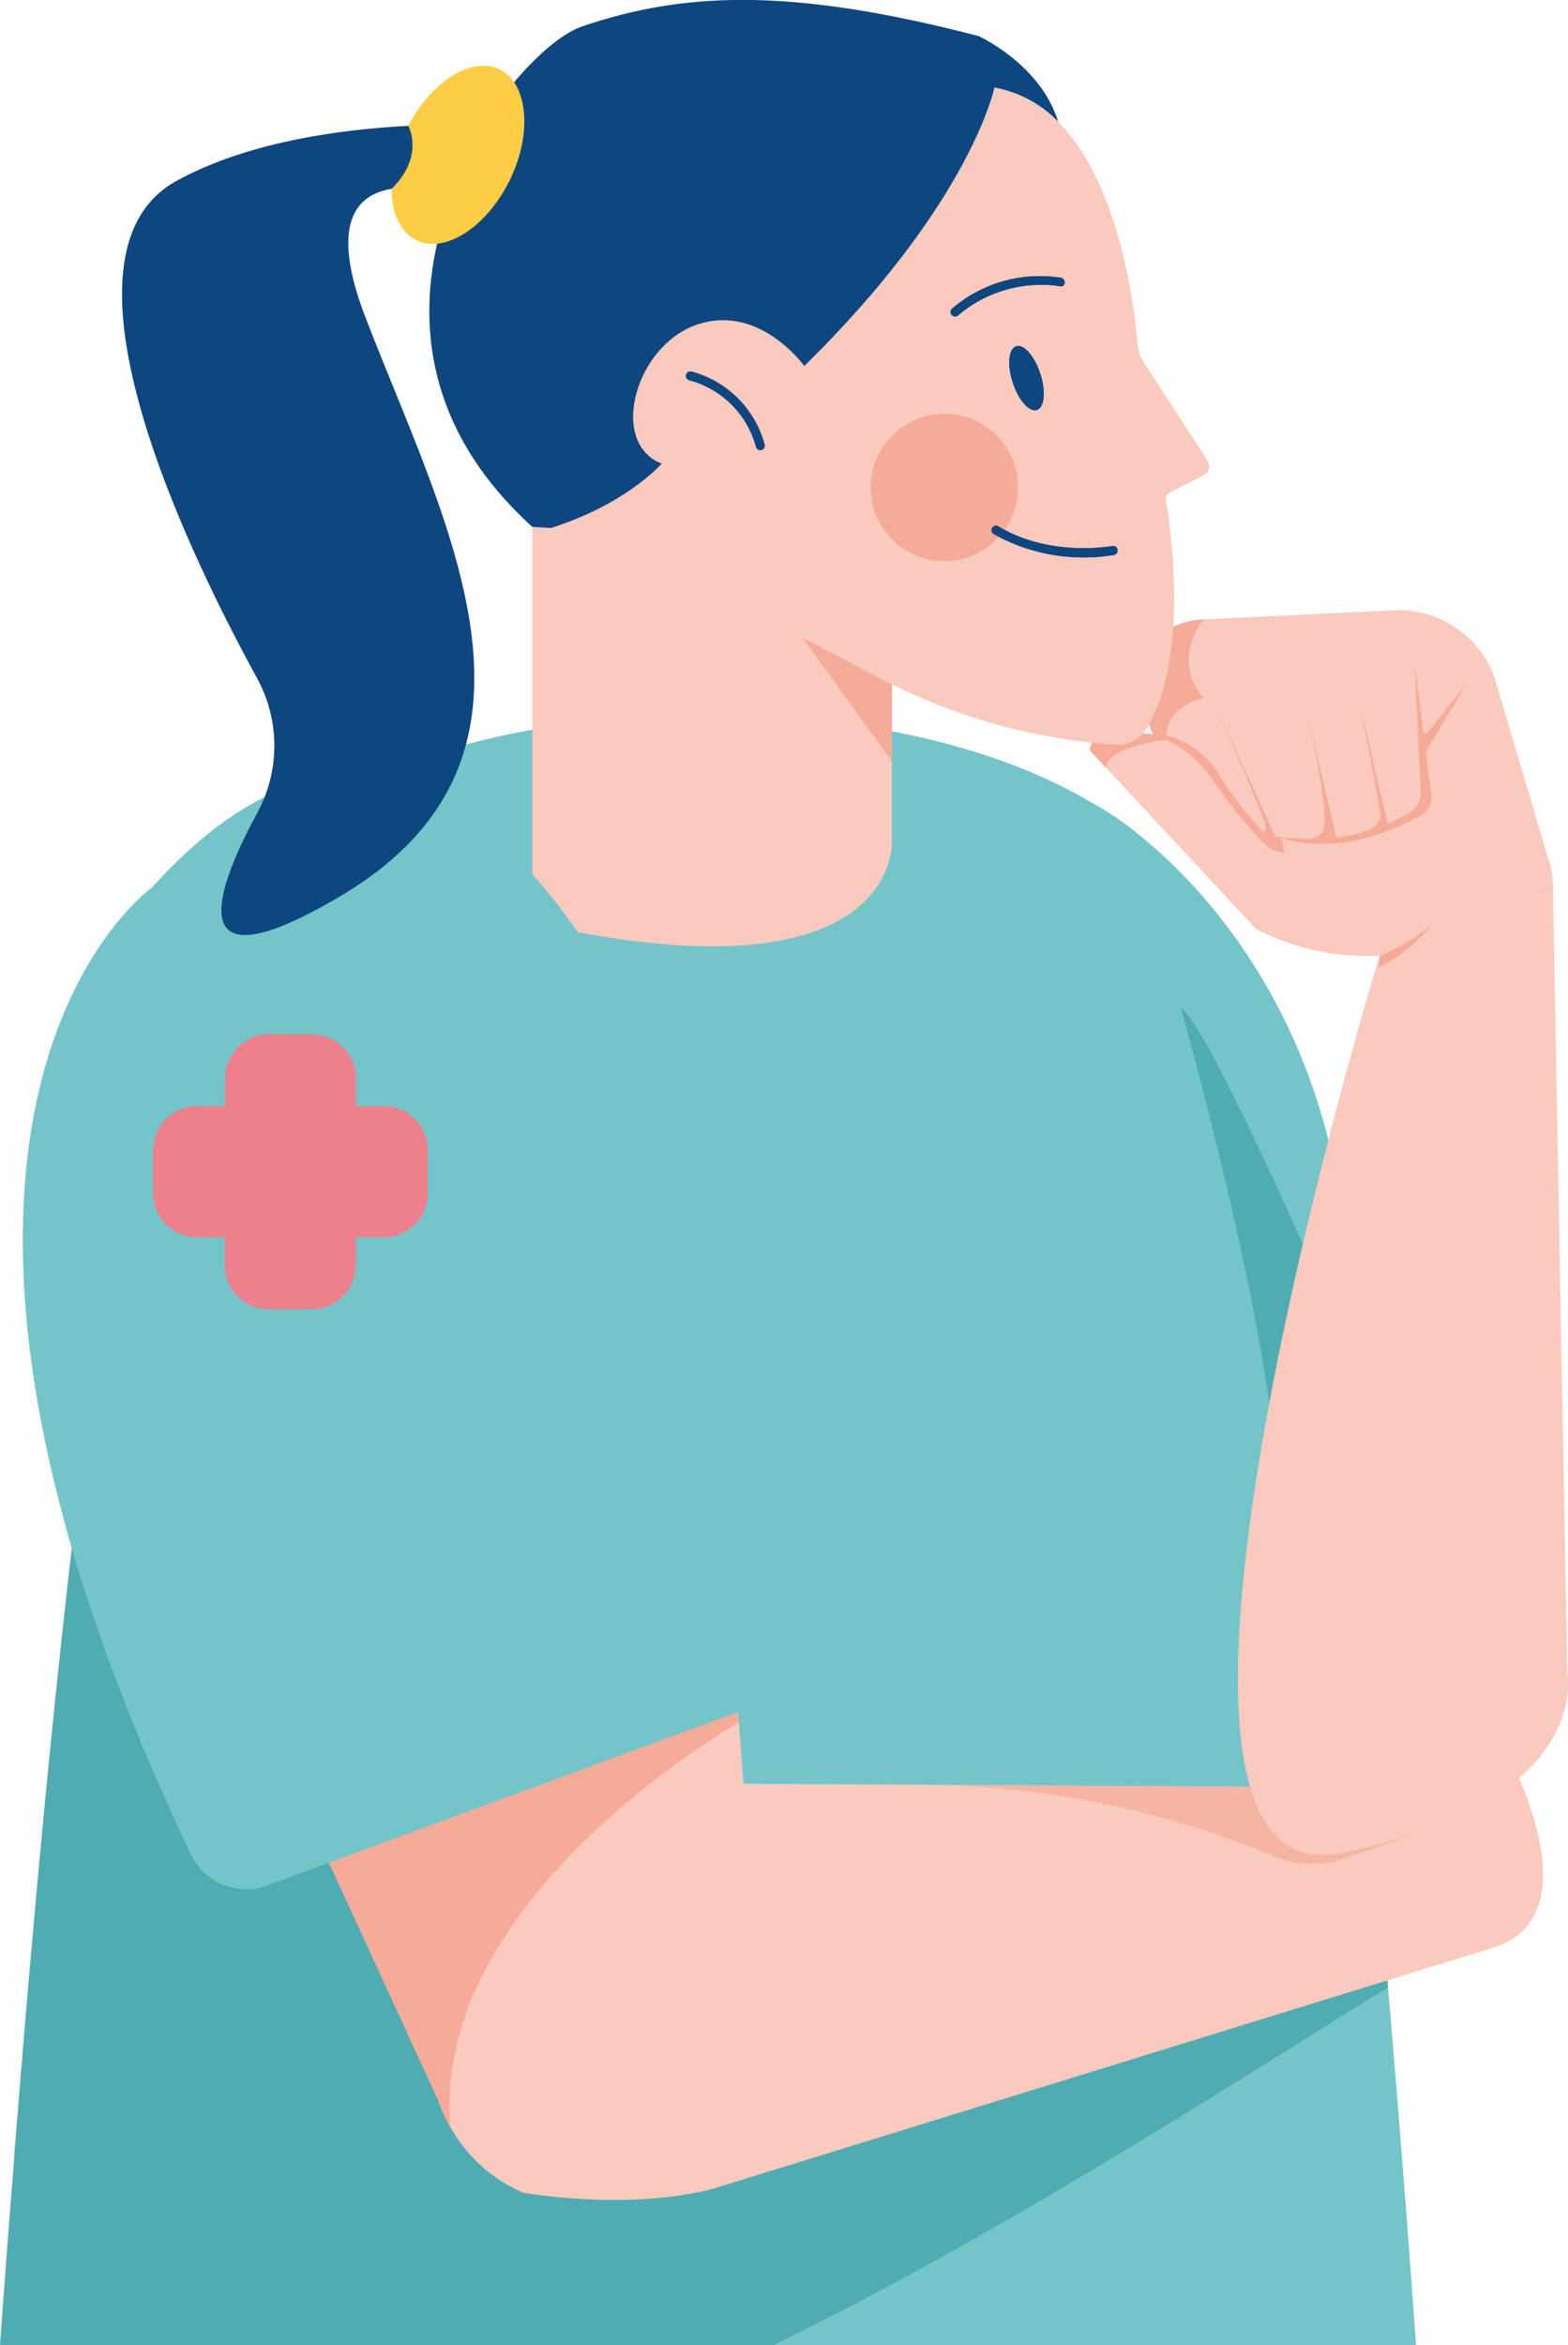
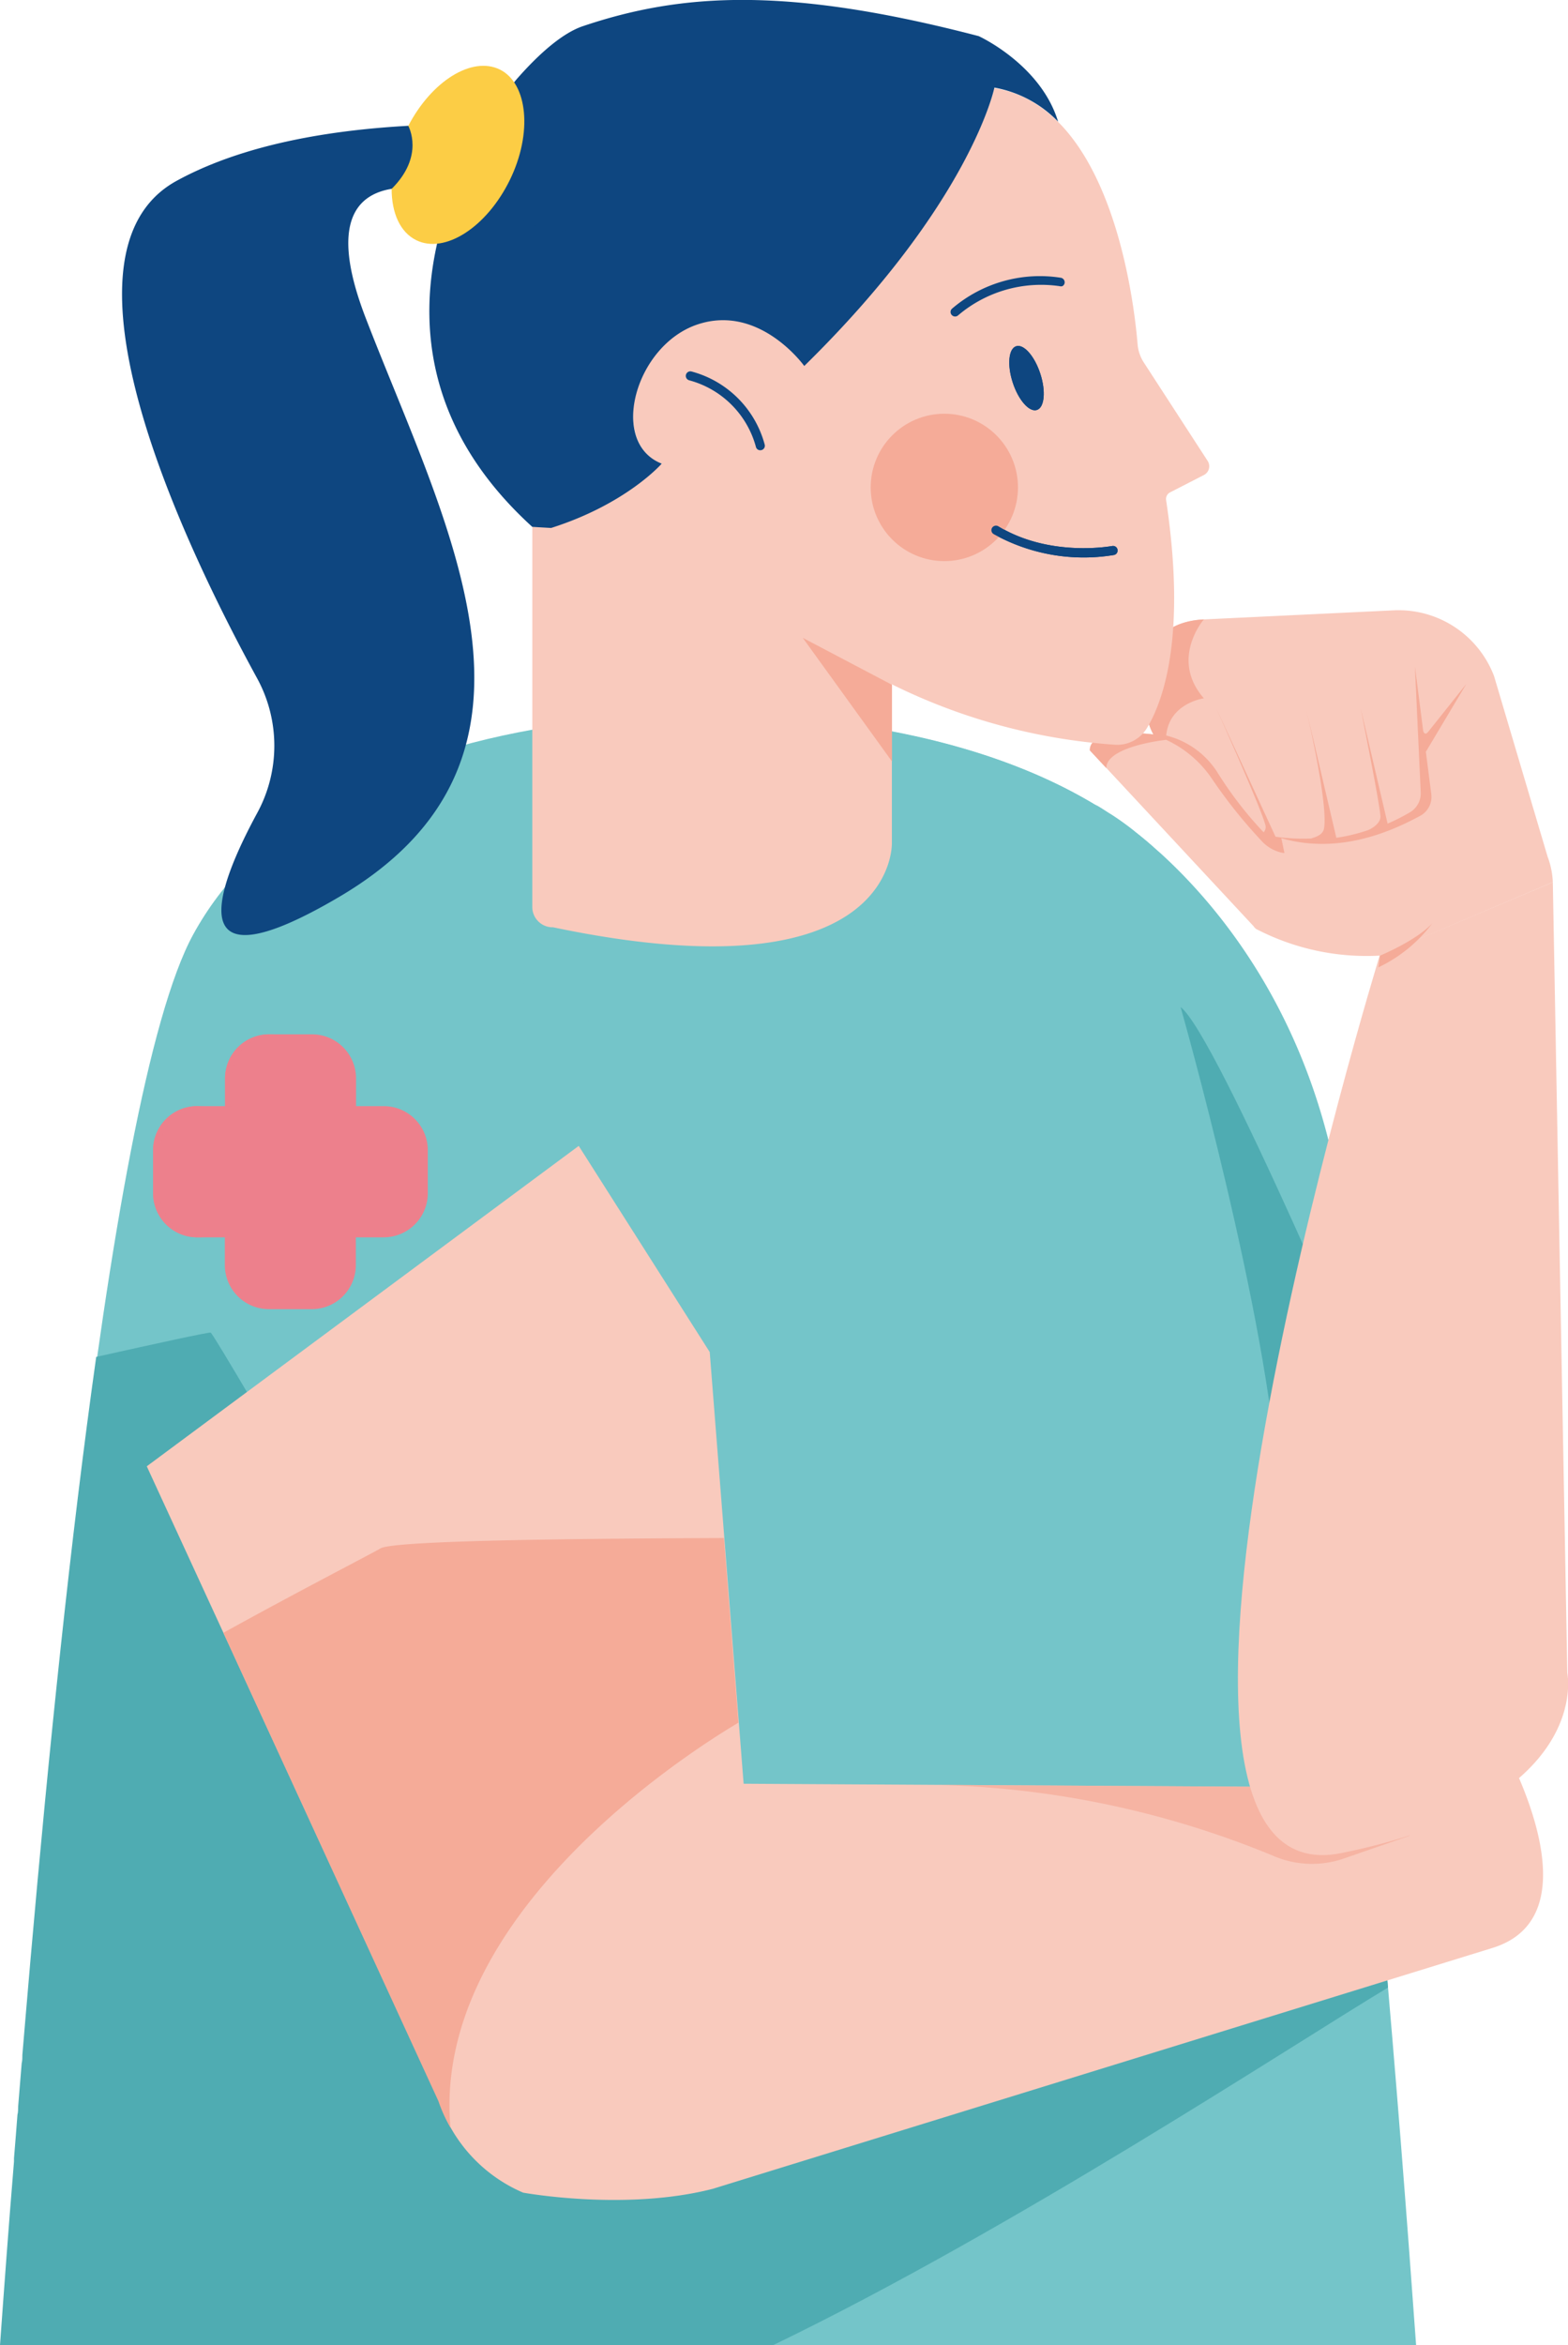
<svg xmlns="http://www.w3.org/2000/svg" viewBox="0 0 159.07 237.73">
  <defs>
    <style>
      .cls-1 {
        isolation: isolate;
      }

      .cls-2 {
        fill: #74c5c9;
      }

      .cls-3 {
        fill: #4facb2;
      }

      .cls-4 {
        fill: #f9cabd;
      }

      .cls-5 {
        fill: #f5ab98;
      }

      .cls-10, .cls-6 {
        mix-blend-mode: multiply;
      }

      .cls-6 {
        opacity: 0.7;
      }

      .cls-7 {
        fill: #c08b80;
      }

      .cls-8 {
        fill: #0e4680;
      }

      .cls-9 {
        fill: #ed808c;
      }

      .cls-10 {
        opacity: 0.75;
      }

      .cls-11 {
        fill: #fccd45;
      }
    </style>
  </defs>
  <g class="cls-1">
    <g id="Calque_2" data-name="Calque 2">
      <g>
        <path class="cls-2" d="M143.66,237.73c-3.76-52.49-10.51-126.58-19.52-143-12-21.91-46-22.16-50.27-22.1-.42,0-1.12,0-2,0s-1.62,0-2,0c-4.31-.06-38.28.19-50.27,22.1-9,16.47-15.76,90.56-19.52,143Z" />
        <path class="cls-2" d="M69.79,72.58c.42,0,1.12,0,2,0s1.62,0,2,0c4.27-.06,37.74.2,50,21.6l.15,7.91h-4.22S106.7,88.18,82.85,95.93L59,103.69,29.48,83.58C44.44,72.69,66.39,72.53,69.79,72.58Z" />
        <path class="cls-2" d="M111.07,81.52c4.9,3.5,8.7,20.57,8.7,20.57l4.36,10.72,4.47,17.71s1.71,3.88,1.69,4a18.83,18.83,0,0,0,2.91-1.7q.77,5.06,1.48,10.47c2-3.6,3.1-10,1.37-21.33-2.9-19.08-12.7-30.47-18.71-35.82.14.12.26.25.39.37-.89-.83-1.82-1.62-2.78-2.36l.24.18a29,29,0,0,0-2.7-1.93h0l.31.21C112.23,82.24,111.66,81.87,111.07,81.52Z" />
        <path class="cls-3" d="M0,237.73H78.43C102.74,226,131,207.38,140.81,201.48c-.12-1.44-.25-2.87-.37-4.31l-2.7-1.68s-61.46,2.75-62.83,2.75-17.43-5.35-22.78-12.45-30.27-50.53-30.76-50.7c-.2-.06-5.42,1.08-11.61,2.46-2.58,18.29-4.82,40-6.68,61.25h0L2.72,203l-.08.92c-.12,1.46-.25,2.92-.37,4.37,0,.29,0,.58-.07.87l-.36,4.39c0,.28,0,.56-.07.83-.11,1.48-.23,2.94-.35,4.4,0,.11,0,.22,0,.33h0C.89,225.51.43,231.76,0,237.73Z" />
        <path class="cls-3" d="M119.77,102.09s9,31.64,9.9,48.61,10.12-7.11,10.12-7.11S123.44,104.84,119.77,102.09Z" />
        <g>
          <path class="cls-4" d="M58.71,116.16,72,137.06l3.44,43.76,65.39.38,3.29-3.74h8.71c0,.3,9.22,16.71-1.41,20l-79.1,24.42c-8.89,2.29-19.25.39-19.25.39a15.39,15.39,0,0,1-8.55-9.3L14.89,148.64Z" />
          <path class="cls-5" d="M74.91,174.63c-5.06,3-31.14,19.6-29.21,41.05A14.77,14.77,0,0,1,44.48,213L22.66,165.52c7.66-4.24,15-8,15.94-8.56,1.48-.86,22.48-1,34.84-1.05Z" />
          <g class="cls-6">
            <path class="cls-7" d="M94.94,180.94h0Z" />
            <path class="cls-5" d="M129.08,188.09a94.65,94.65,0,0,0-34.14-7.15h1.18l44.67.26,1.85-2.11.36,7-6.76,2.34A9.89,9.89,0,0,1,129.08,188.09Z" />
          </g>
        </g>
        <path class="cls-4" d="M157.53,89.43,159,169.58s2.76,13.07-22.93,18.27,3.9-91,3.9-91Z" />
        <g>
          <path class="cls-4" d="M157.53,89.43a8.19,8.19,0,0,0-.53-2.59l-5.43-18.3a10.37,10.37,0,0,0-10.19-6.67l-19.22.92c-4.64.22-7.07,3.49-5.77,9.79a5.76,5.76,0,0,0,.64,1.87c-2.1-.24-6.47-.44-6.47,1.6l16.61,17.84a1.21,1.21,0,0,0,.26.28A24.31,24.31,0,0,0,140,96.87" />
          <path class="cls-5" d="M140,96.87l-.16,1.19a14.76,14.76,0,0,0,5.46-4.46C143.66,95.37,140,96.87,140,96.87Z" />
          <g>
            <path class="cls-7" d="M132.54,71.93l0-.16Z" />
            <path class="cls-5" d="M117,74.45a5.76,5.76,0,0,1-.64-1.87c-1.3-6.3,1.13-9.57,5.77-9.79,0,0-3.49,4,0,8,0,0-3.52.48-3.82,3.77a8.61,8.61,0,0,1,5.24,3.81,38.29,38.29,0,0,0,4.64,6,.78.78,0,0,0,.21-.55c0-.87-5-12-5-12l6,13A20.2,20.2,0,0,0,133,85c.42-.14,1.22-.33,1.33-1.07.37-2.48-1.52-10.75-1.81-12l3.05,13a17.91,17.91,0,0,0,3.13-.75c.07,0,1.3-.53,1.34-1.36s-2-11-2-11l2.73,11.67a19.38,19.38,0,0,0,2.27-1.15,2.23,2.23,0,0,0,1.09-2l-.59-12.77.84,6.53s.14.54.51.08h0l3.86-4.84-4.1,6.87.55,4.28a2.18,2.18,0,0,1-1.14,2.22c-2.55,1.37-8,4-14.07,2.26l.31,1.49-.15,0a3.9,3.9,0,0,1-2.15-1.2,51,51,0,0,1-5.13-6.43A11.32,11.32,0,0,0,118.31,75c-.06,0-6.06.64-6.08,2.86l-1.67-1.79C110.56,74,114.93,74.21,117,74.45Z" />
          </g>
        </g>
        <g>
          <path class="cls-7" d="M90.86,85.3l.17-.06Z" />
          <path class="cls-7" d="M90.48,85.42l.38-.12Z" />
          <path class="cls-7" d="M91,85.24l.33-.11Z" />
          <path class="cls-4" d="M90.48,53.41V84.32h0v1.1s.64,15.92-34.37,8.58A2.06,2.06,0,0,1,54,91.94V53.41Z" />
          <path class="cls-7" d="M91.45,85.11Z" />
          <path class="cls-7" d="M91.36,85.13l.09,0Z" />
        </g>
        <path class="cls-4" d="M89.74,69a60.24,60.24,0,0,0,23.46,6.5,3.54,3.54,0,0,0,3.17-1.72c1.67-2.78,4-9.34,1.93-23.08a.75.75,0,0,1,.39-.78l3.47-1.78a1,1,0,0,0,.37-1.39l-6.49-10a4,4,0,0,1-.63-1.82c-.38-4.58-2.71-24.11-14.54-26,0,0-2.46,11.54-19.43,27.84,0,0-4.43-6.4-10.72-4.33s-9,12.42-3.6,14.59A79.05,79.05,0,0,1,53.3,52.78" />
        <path class="cls-8" d="M113.16,56.2a.46.46,0,0,0,.21-.48.46.46,0,0,0-.54-.37c-.07,0-6.28,1.19-11.55-2a.47.47,0,0,0-.64.16.46.46,0,0,0,.16.63A18.78,18.78,0,0,0,113,56.26.39.39,0,0,0,113.16,56.2Z" />
        <path class="cls-8" d="M107.79,29a.45.45,0,0,0,.21-.29.47.47,0,0,0-.36-.55,13.69,13.69,0,0,0-11.07,3.14.45.45,0,0,0,0,.65.46.46,0,0,0,.65,0,13,13,0,0,1,10.28-2.94A.44.44,0,0,0,107.79,29Z" />
        <ellipse class="cls-8" cx="104.22" cy="38.06" rx="1.47" ry="3.4" transform="matrix(0.95, -0.31, 0.31, 0.95, -6.67, 34.48)" />
        <path class="cls-8" d="M77.38,45.57a.45.45,0,0,0,.2-.49,10.48,10.48,0,0,0-7.42-7.42.46.46,0,0,0-.25.89,9.58,9.58,0,0,1,6.77,6.73.45.45,0,0,0,.55.35A.34.34,0,0,0,77.38,45.57Z" />
        <circle class="cls-5" cx="95.8" cy="49.41" r="7.47" />
        <path class="cls-8" d="M113.16,56.2a.46.46,0,0,0,.21-.48.46.46,0,0,0-.54-.37c-.07,0-6.28,1.19-11.55-2a.47.47,0,0,0-.64.16.46.46,0,0,0,.16.63A18.78,18.78,0,0,0,113,56.26.39.39,0,0,0,113.16,56.2Z" />
-         <path class="cls-8" d="M107.79,29a.45.45,0,0,0,.21-.29.47.47,0,0,0-.36-.55,13.69,13.69,0,0,0-11.07,3.14.45.45,0,0,0,0,.65.46.46,0,0,0,.65,0,13,13,0,0,1,10.28-2.94A.44.44,0,0,0,107.79,29Z" />
        <ellipse class="cls-8" cx="104.22" cy="38.06" rx="1.47" ry="3.4" transform="matrix(0.95, -0.31, 0.31, 0.95, -6.67, 34.48)" />
-         <path class="cls-2" d="M15.38,90s-31.91,22.63,4,98a6.2,6.2,0,0,0,7.74,3.13L81.78,171a6.19,6.19,0,0,0,3.88-7.24C80,139.9,54.64,46.53,15.38,90Z" />
        <polygon class="cls-5" points="90.49 69.42 90.49 77.19 81.44 64.66 90.49 69.42" />
        <g>
          <path class="cls-9" d="M20,125.43h2.81v2.81a4.47,4.47,0,0,0,4.47,4.47h4.35a4.47,4.47,0,0,0,4.47-4.47v-2.81h2.81A4.48,4.48,0,0,0,43.4,121V116.6a4.47,4.47,0,0,0-4.47-4.47H36.12v-2.81a4.47,4.47,0,0,0-4.47-4.47H27.3a4.47,4.47,0,0,0-4.47,4.47v2.81H20a4.47,4.47,0,0,0-4.47,4.47V121A4.48,4.48,0,0,0,20,125.43Z" />
          <g class="cls-10">
-             <path class="cls-9" d="M23.51,128.24v-2.81h-.68v2.81a4.47,4.47,0,0,0,4.47,4.47H28A4.47,4.47,0,0,1,23.51,128.24Z" />
            <path class="cls-9" d="M23.51,109.32A4.47,4.47,0,0,1,28,104.85H27.3a4.47,4.47,0,0,0-4.47,4.47v2.81h.68Z" />
            <path class="cls-9" d="M20,125.43h.68A4.48,4.48,0,0,1,16.23,121V116.6a4.47,4.47,0,0,1,4.47-4.47H20a4.47,4.47,0,0,0-4.47,4.47V121A4.48,4.48,0,0,0,20,125.43Z" />
          </g>
        </g>
        <path class="cls-8" d="M55.91,53.52C63.57,51.09,67.13,47,67.13,47c-5.42-2.13-2.68-12,3.63-14.11S81.59,37.1,81.59,37.1C98.51,20.52,100.88,8.88,100.88,8.88a11.92,11.92,0,0,1,6.46,3.45h0c-1.68-5.56-7.55-8.44-8.06-8.67-19.46-5.07-30.17-4.37-40.17-1-1.94.66-4.28,2.6-6.74,5.42C50.31,10.61,32.65,34,54,53.41Z" />
        <path class="cls-8" d="M56.51,24l-4.7-2.31S28.94,11.06,37.09,32.21s21.35,44.58-2.7,58.72c-16.33,9.6-12.47-.82-8.3-8.51a14.26,14.26,0,0,0,0-13.65C18.62,55.13,4.56,25.64,17.92,18.33c17.54-9.6,49.19-4.25,49.19-4.25" />
        <path class="cls-11" d="M41.42,12.76c2.37-4.55,6.47-7.1,9.29-5.71s3.35,6.44,1,11.22-6.59,7.5-9.48,6.08c-1.65-.81-2.5-2.78-2.5-5.2C43.1,15.8,41.45,12.83,41.42,12.76Z" />
      </g>
    </g>
  </g>
</svg>